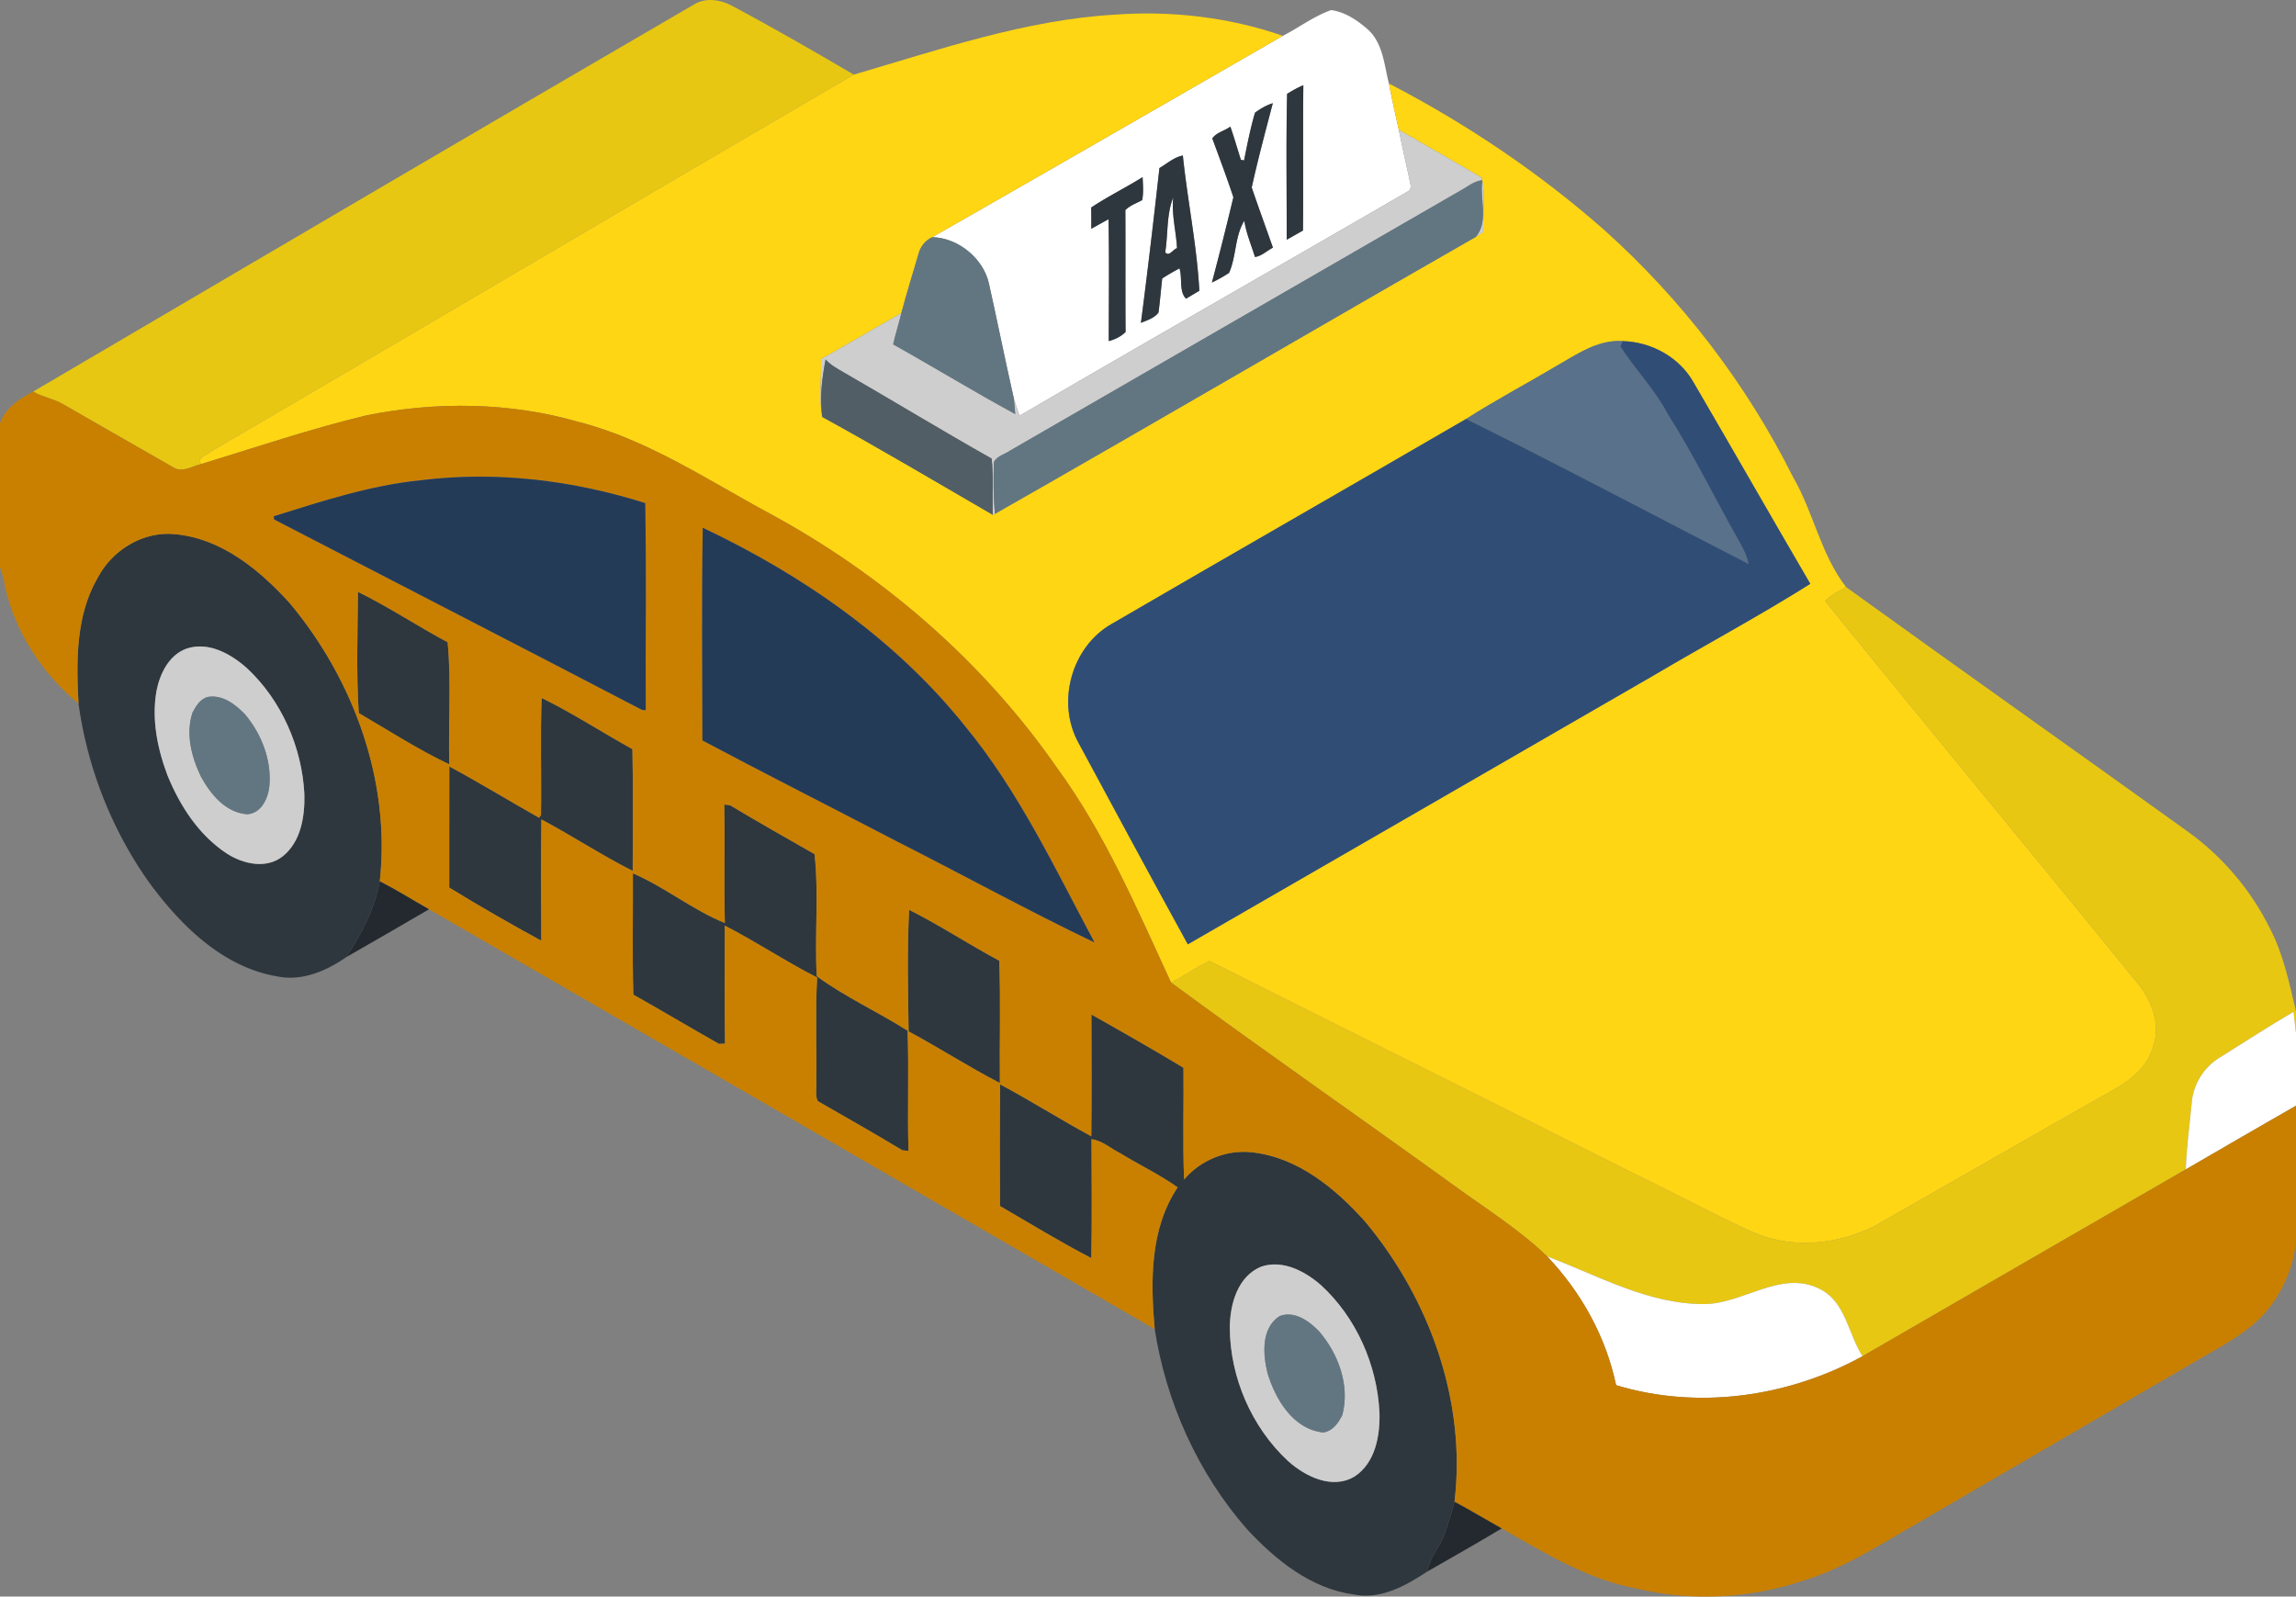
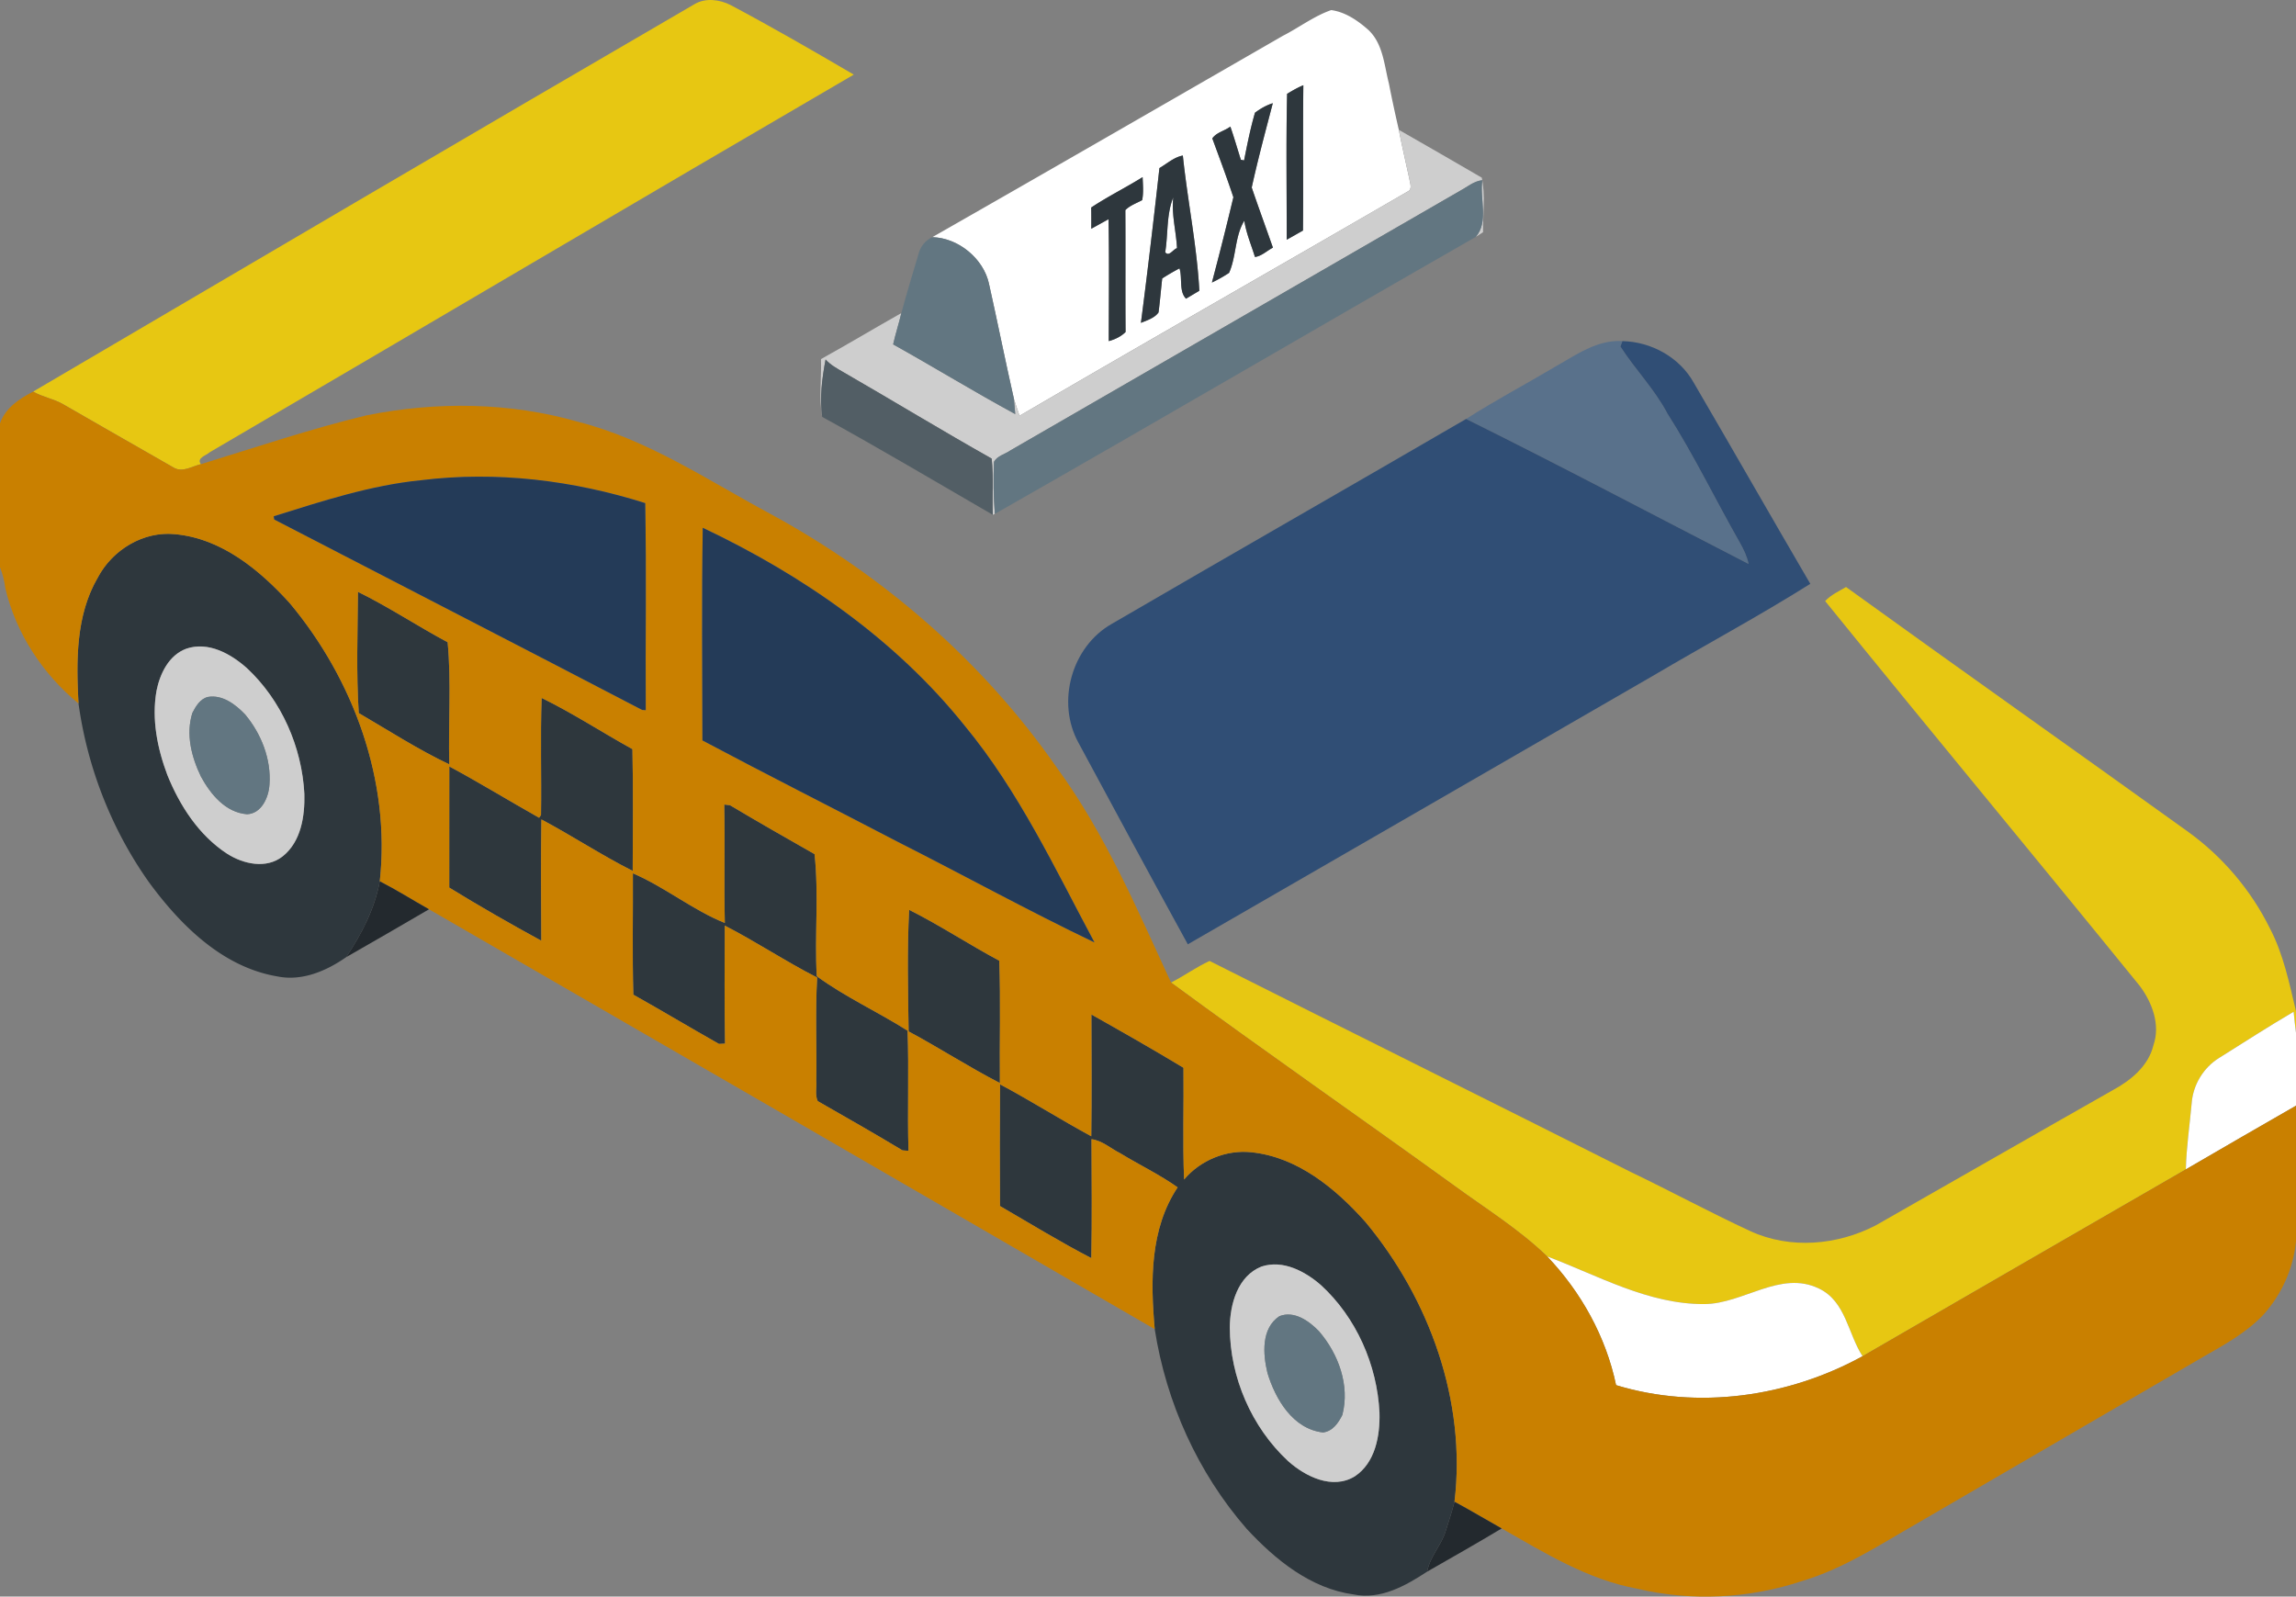
<svg xmlns="http://www.w3.org/2000/svg" width="512pt" height="474.744" viewBox="0 0 512 356.058">
  <rect x="0" y="0" width="512" height="356.058" fill="#808080" stroke="none" />
  <g fill="#e7c712">
    <path d="M154.94.89c2.42-1.41 5.55-1 7.97.23 9.29 4.94 18.41 10.2 27.48 15.52-47.94 27.94-95.71 56.21-143.61 84.21-.74.7-3.07 1.31-1.96 2.66-1.96.46-4.12 1.95-6.09.77-8.25-4.73-16.52-9.43-24.76-14.19-2.08-1.18-4.51-1.55-6.58-2.76C56.54 58.46 105.67 29.55 154.94.89zM411.66 130.91c25.26 18.25 50.73 36.22 76.03 54.41 7.81 5.58 14.22 13.07 18.47 21.68 3.04 5.79 4.33 12.23 5.84 18.51v4.82c-.19-1.57-.39-3.14-.53-4.7-5.6 3.29-11.05 6.81-16.55 10.26-3.56 2.17-5.9 6.06-6.19 10.22-.44 4.89-1.18 9.76-1.29 14.67-24.04 13.88-48.08 27.76-72.1 41.67-3.26-5.01-3.72-12.19-9.67-15.07-8.63-4.22-16.93 3.42-25.63 3.44-12.48.07-23.65-6.35-35.03-10.63-6.37-6.15-13.96-10.81-21.07-16.03-20.88-15.08-42.05-29.79-62.8-45.04 2.93-1.49 5.6-3.45 8.59-4.82 31.28 15.75 62.66 31.31 93.93 47.07 8.95 4.29 17.69 9.04 26.7 13.2 8.87 4.07 19.36 3.13 27.91-1.29 17.61-10.02 35.18-20.13 52.8-30.12 4.05-2.18 8.02-5.39 9.14-10.07 1.59-4.56-.29-9.53-3.05-13.22-23.29-28.69-46.91-57.11-70.16-85.83 1.3-1.39 3.05-2.18 4.66-3.13z" />
  </g>
  <g fill="#fff">
    <path d="M286.07 7.99c3.62-1.85 6.92-4.39 10.78-5.74 3.18.43 5.97 2.36 8.32 4.45 3.26 3.1 3.5 7.82 4.55 11.92.67 3.45 1.42 6.89 2.21 10.33.72 3.69 1.57 7.35 2.37 11.03.13.93.73 2.22-.45 2.76-28.79 16.71-57.75 33.18-86.5 49.98-.44-1.28-.88-2.54-1.26-3.83-1.93-8.5-3.64-17.05-5.54-25.55-1.21-5.71-6.92-10.33-12.66-10.44 26.1-14.89 52.14-29.91 78.18-44.91m.95 12.93c-.25 10.83-.07 21.69-.09 32.54 1.21-.67 2.42-1.36 3.63-2.05.11-10.8-.04-21.6.08-32.4-1.27.51-2.45 1.21-3.62 1.91m-7.16 4.21c-1.02 3.48-1.73 7.08-2.44 10.65-.17-.04-.53-.11-.71-.15-.79-2.47-1.49-4.96-2.35-7.4-1.26.97-3.1 1.29-4.02 2.64 1.6 4.36 3.24 8.71 4.7 13.12a777.57 777.57 0 0 1-4.79 19.02 30.61 30.61 0 0 0 3.83-2.16c1.63-3.65 1.27-8.21 3.4-11.62.41 2.78 1.55 5.39 2.37 8.08 1.53-.21 2.67-1.4 4.01-2.08-1.57-4.47-3.2-8.92-4.73-13.41 1.38-6.3 3.07-12.55 4.7-18.8-1.44.44-2.76 1.22-3.97 2.11m-21.31 12.35C257.26 49 255.92 60.51 254.42 72c1.36-.56 3.07-1.08 3.93-2.33.33-2.52.53-5.05.82-7.57 1.24-.81 2.53-1.55 3.85-2.25.7 2.15-.17 5.1 1.46 6.76l2.97-1.77c-.54-10.02-2.63-20.09-3.68-30.15-1.91.33-3.54 1.81-5.22 2.79m-15.22 8.8c.04 1.57.03 3.15.02 4.73 1.29-.7 2.56-1.42 3.85-2.12.17 9.05.06 18.12.05 27.18 1.37-.37 2.73-1.01 3.75-2.03-.07-9.06.01-18.12-.05-27.18 1.03-1.06 2.48-1.53 3.75-2.23.34-1.69.16-3.43.1-5.13-3.77 2.35-7.77 4.32-11.47 6.78z" />
    <path d="M259.84 56.26c.66-4.06.24-8.37 1.79-12.23-.42 3.79.65 7.53.84 11.31-.86.23-1.79 2.01-2.63.92zM494.92 235.89c5.5-3.45 10.95-6.97 16.55-10.26.14 1.56.34 3.13.53 4.7v16.25c-8.19 4.73-16.4 9.42-24.56 14.2.11-4.91.85-9.78 1.29-14.67.29-4.16 2.63-8.05 6.19-10.22zM345.01 280.19c11.38 4.28 22.55 10.7 35.03 10.63 8.7-.02 17-7.66 25.63-3.44 5.95 2.88 6.41 10.06 9.67 15.07-16.58 9.11-36.74 11.99-54.96 6.45-2.25-10.78-7.79-20.76-15.37-28.71z" />
  </g>
-   <path fill="#ffd613" d="M248.53 3.27c12.63-.93 25.55.55 37.54 4.72-26.04 15-52.08 30.02-78.18 44.91-1.61.73-2.71 2.19-3.11 3.89-1.28 4.34-2.62 8.66-3.78 13.03-6 3.38-11.9 6.92-17.92 10.26.13 4.28-.49 8.67.26 12.89 12.82 7.03 25.39 14.51 38.05 21.84.11-.05.34-.16.46-.21 35.85-20.41 71.44-41.28 107.25-61.77.4-.26 1.21-.78 1.61-1.04-.04-4.03.57-8.24-.28-12.17-6.15-3.59-12.33-7.14-18.5-10.67-.79-3.44-1.54-6.88-2.21-10.33 17.21 8.93 33.43 19.83 47.99 32.64 17.29 15.51 31.68 34.26 42.08 55.03 4.6 7.89 6.21 17.31 11.87 24.62-1.61.95-3.36 1.74-4.66 3.13 23.25 28.72 46.87 57.14 70.16 85.83 2.76 3.69 4.64 8.66 3.05 13.22-1.12 4.68-5.09 7.89-9.14 10.07-17.62 9.99-35.19 20.1-52.8 30.12-8.55 4.42-19.04 5.36-27.91 1.29-9.01-4.16-17.75-8.91-26.7-13.2-31.27-15.76-62.65-31.32-93.93-47.07-2.99 1.37-5.66 3.33-8.59 4.82-7.58-16.4-14.7-33.2-25.43-47.87-16.44-23.67-38.78-43.03-64.09-56.74-13.84-7.45-27.17-16.47-42.58-20.41-15.34-4.43-31.76-4.61-47.37-1.46-12.45 3.01-24.61 7.11-36.85 10.87-1.11-1.35 1.22-1.96 1.96-2.66 47.9-28 95.67-56.27 143.61-84.21 19.08-5.57 38.14-12.18 58.14-13.37m98.21 78.55c-6.58 3.9-13.36 7.49-19.8 11.61-26.29 15.28-52.69 30.37-78.97 45.67-9.03 5.08-12.47 17.53-7.46 26.57 8.08 15 16.17 29.99 24.37 44.92 34.59-19.94 69.15-39.92 103.73-59.88 11.65-6.89 23.66-13.32 35.08-20.51-8.7-14.9-17.26-29.9-25.96-44.8-3.16-5.71-9.47-9.18-15.93-9.33-5.64-.37-10.4 3.12-15.06 5.75z" />
  <g fill="#2e373d">
-     <path d="M287.02 20.92c1.17-.7 2.35-1.4 3.62-1.91-.12 10.8.03 21.6-.08 32.4-1.21.69-2.42 1.38-3.63 2.05.02-10.85-.16-21.71.09-32.54zM279.86 25.13c1.21-.89 2.53-1.67 3.97-2.11-1.63 6.25-3.32 12.5-4.7 18.8 1.53 4.49 3.16 8.94 4.73 13.41-1.34.68-2.48 1.87-4.01 2.08-.82-2.69-1.96-5.3-2.37-8.08-2.13 3.41-1.77 7.97-3.4 11.62-1.22.81-2.5 1.53-3.83 2.16a777.57 777.57 0 0 0 4.79-19.02c-1.46-4.41-3.1-8.76-4.7-13.12.92-1.35 2.76-1.67 4.02-2.64.86 2.44 1.56 4.93 2.35 7.4.18.04.54.11.71.15.71-3.57 1.42-7.17 2.44-10.65zM258.55 37.48c1.68-.98 3.31-2.46 5.22-2.79 1.05 10.06 3.14 20.13 3.68 30.15l-2.97 1.77c-1.63-1.66-.76-4.61-1.46-6.76-1.32.7-2.61 1.44-3.85 2.25-.29 2.52-.49 5.05-.82 7.57-.86 1.25-2.57 1.77-3.93 2.33 1.5-11.49 2.84-23 4.13-34.52m1.29 18.78c.84 1.09 1.77-.69 2.63-.92-.19-3.78-1.26-7.52-.84-11.31-1.55 3.86-1.13 8.17-1.79 12.23zM243.33 46.28c3.7-2.46 7.7-4.43 11.47-6.78.06 1.7.24 3.44-.1 5.13-1.27.7-2.72 1.17-3.75 2.23.06 9.06-.02 18.12.05 27.18-1.02 1.02-2.38 1.66-3.75 2.03.01-9.06.12-18.13-.05-27.18-1.29.7-2.56 1.42-3.85 2.12.01-1.58.02-3.16-.02-4.73zM21.81 128.81c3.26-6.19 10.16-10.4 17.23-9.68 10.34.94 18.84 7.95 25.56 15.36 14.26 17.05 22.54 39.72 20.09 62.05-1.14 6.18-4.05 11.73-7.48 16.91-4.44 3.09-9.85 5.42-15.36 4.3-12.2-2.06-21.58-11.39-28.62-20.99-8.35-11.77-13.75-25.59-15.72-39.87-.51-9.46-.63-19.63 4.3-28.08m19.7 15.87c-3.86 1.45-5.83 5.53-6.6 9.34-1.13 6.35.17 12.85 2.41 18.81 2.76 6.84 7.01 13.42 13.28 17.53 3.63 2.34 8.77 3.5 12.44.61 4.11-3.28 4.96-8.99 4.83-13.93-.55-10.47-5.11-20.85-12.8-28.03-3.6-3.21-8.63-6.03-13.56-4.33z" />
+     <path d="M287.02 20.92c1.17-.7 2.35-1.4 3.62-1.91-.12 10.8.03 21.6-.08 32.4-1.21.69-2.42 1.38-3.63 2.05.02-10.85-.16-21.71.09-32.54zM279.86 25.13c1.21-.89 2.53-1.67 3.97-2.11-1.63 6.25-3.32 12.5-4.7 18.8 1.53 4.49 3.16 8.94 4.73 13.41-1.34.68-2.48 1.87-4.01 2.08-.82-2.69-1.96-5.3-2.37-8.08-2.13 3.41-1.77 7.97-3.4 11.62-1.22.81-2.5 1.53-3.83 2.16a777.57 777.57 0 0 0 4.79-19.02c-1.46-4.41-3.1-8.76-4.7-13.12.92-1.35 2.76-1.67 4.02-2.64.86 2.44 1.56 4.93 2.35 7.4.18.04.54.11.71.15.71-3.57 1.42-7.17 2.44-10.65zM258.55 37.48c1.68-.98 3.31-2.46 5.22-2.79 1.05 10.06 3.14 20.13 3.68 30.15l-2.97 1.77c-1.63-1.66-.76-4.61-1.46-6.76-1.32.7-2.61 1.44-3.85 2.25-.29 2.52-.49 5.05-.82 7.57-.86 1.25-2.57 1.77-3.93 2.33 1.5-11.49 2.84-23 4.13-34.52m1.29 18.78c.84 1.09 1.77-.69 2.63-.92-.19-3.78-1.26-7.52-.84-11.31-1.55 3.86-1.13 8.17-1.79 12.23zM243.33 46.28c3.7-2.46 7.7-4.43 11.47-6.78.06 1.7.24 3.44-.1 5.13-1.27.7-2.72 1.17-3.75 2.23.06 9.06-.02 18.12.05 27.18-1.02 1.02-2.38 1.66-3.75 2.03.01-9.06.12-18.13-.05-27.18-1.29.7-2.56 1.42-3.85 2.12.01-1.58.02-3.16-.02-4.73zM21.81 128.81c3.26-6.19 10.16-10.4 17.23-9.68 10.34.94 18.84 7.95 25.56 15.36 14.26 17.05 22.54 39.72 20.09 62.05-1.14 6.18-4.05 11.73-7.48 16.91-4.44 3.09-9.85 5.42-15.36 4.3-12.2-2.06-21.58-11.39-28.62-20.99-8.35-11.77-13.75-25.59-15.72-39.87-.51-9.46-.63-19.63 4.3-28.08m19.7 15.87c-3.86 1.45-5.83 5.53-6.6 9.34-1.13 6.35.17 12.85 2.41 18.81 2.76 6.84 7.01 13.42 13.28 17.53 3.63 2.34 8.77 3.5 12.44.61 4.11-3.28 4.96-8.99 4.83-13.93-.55-10.47-5.11-20.85-12.8-28.03-3.6-3.21-8.63-6.03-13.56-4.33" />
    <path d="M79.82 131.99c6.85 3.36 13.26 7.63 20 11.24.86 8.96.12 18.18.37 27.23-6.92-3.28-13.54-7.55-20.19-11.44-.58-8.96-.24-18.03-.18-27.03zM120.78 155.65c6.95 3.4 13.47 7.67 20.25 11.42.19 9.05.08 18.1.06 27.15-6.96-3.5-13.48-7.82-20.36-11.48-.14 9.01-.08 18.04-.02 27.05-6.93-3.78-13.81-7.71-20.53-11.85.01-9-.01-18.01.01-27.02 6.77 3.65 13.33 7.67 20.03 11.45l.42-.61c.13-8.7-.17-17.42.14-26.11zM161.5 179.42l1.28.15c6.23 3.72 12.55 7.32 18.86 10.91.98 8.93-.01 18.19.49 27.22 6.33 4.64 13.61 7.94 20.25 12.15.34 8.92-.06 17.87.21 26.8l-1.34-.11c-6.24-3.76-12.58-7.36-18.9-10.98-.65-1.38-.2-3.01-.33-4.48.13-7.69-.24-15.4.2-23.08-7.02-3.57-13.59-7.98-20.6-11.58-.02 8.78-.1 17.55.06 26.32-.34.02-1.02.05-1.36.06-6.39-3.61-12.69-7.39-19.09-10.98-.25-9.02-.05-18.04-.1-27.06 7.1 3.04 13.41 8.23 20.5 11.07-.2-8.8.05-17.61-.13-26.41zM202.73 202.9c6.87 3.45 13.31 7.72 20.1 11.35.33 9.08.04 18.19.14 27.28-6.92-3.57-13.48-7.83-20.35-11.51-.14-9.03-.35-18.14.11-27.12zM243.38 226.24c6.88 3.88 13.76 7.79 20.53 11.88.1 8.31-.2 16.62.14 24.92 3.64-4.3 9.37-6.67 14.98-6.08 10.3 1.05 18.78 8.06 25.44 15.52 14.29 17.16 22.56 40.01 19.88 62.42-.56 2.19-1.27 4.35-1.96 6.51-.96 3.22-3.54 5.71-4.14 9.08-4.81 3.16-10.43 6.32-16.39 5.09-9.59-1.31-17.46-7.74-23.84-14.62-10.9-12.49-17.97-28.19-20.52-44.55-.95-10.68-1.09-22.34 5.11-31.62-4.04-2.87-8.56-5.01-12.79-7.6-2.13-1.06-4-2.82-6.42-3.14.03 8.84.13 17.68-.04 26.52-6.93-3.59-13.6-7.69-20.36-11.61-.06-9.05-.06-18.09.01-27.14 6.88 3.67 13.48 7.86 20.34 11.58.12-9.05.05-18.11.03-27.16m37.94 56.21c-5.32 2.11-7.03 8.37-7.08 13.58.04 11.1 4.84 22.23 12.99 29.8 3.88 3.47 9.9 6.45 14.87 3.42 4.59-3.02 5.66-9.07 5.52-14.19-.51-10.66-5.17-21.25-13.08-28.49-3.54-3.07-8.44-5.68-13.22-4.12z" />
  </g>
  <g fill="#cecece">
    <path d="M311.93 28.95c6.17 3.53 12.35 7.08 18.5 10.67.85 3.93.24 8.14.28 12.17-.4.26-1.21.78-1.61 1.04 2.95-3.43.82-8.52 1.46-12.64-1.89.19-3.35 1.5-4.97 2.36-33.4 19.3-66.81 38.59-100.23 57.87-1.21.87-2.96 1.21-3.71 2.57-.15 3.87-.12 7.75.2 11.61-.12.05-.35.16-.46.21-.14-4.18.2-8.4-.25-12.54-11.11-6.26-22.01-12.9-33.06-19.27-1.41-.81-2.87-1.61-3.98-2.83-.79 4.23-1.35 8.5-.76 12.8-.75-4.22-.13-8.61-.26-12.89C189.1 76.74 195 73.2 201 69.82c-.56 2.34-1.31 4.63-1.83 6.98 9.13 5.09 18.03 10.56 27.22 15.54-.08-.87-.22-2.59-.3-3.45.38 1.29.82 2.55 1.26 3.83 28.75-16.8 57.71-33.27 86.5-49.98 1.18-.54.58-1.83.45-2.76-.8-3.68-1.65-7.34-2.37-11.03zM41.51 144.68c4.93-1.7 9.96 1.12 13.56 4.33 7.69 7.18 12.25 17.56 12.8 28.03.13 4.94-.72 10.65-4.83 13.93-3.67 2.89-8.81 1.73-12.44-.61-6.27-4.11-10.52-10.69-13.28-17.53-2.24-5.96-3.54-12.46-2.41-18.81.77-3.81 2.74-7.89 6.6-9.34m4.88 10.74c-1.75.41-2.72 2.08-3.49 3.56-1.51 4.76-.19 9.87 1.92 14.23 2.15 3.93 5.47 8 10.28 8.37 3.23-.14 4.82-3.78 4.99-6.6.42-5.66-1.83-11.35-5.44-15.66-2.12-2.22-5.03-4.44-8.26-3.9zM281.32 282.45c4.78-1.56 9.68 1.05 13.22 4.12 7.91 7.24 12.57 17.83 13.08 28.49.14 5.12-.93 11.17-5.52 14.19-4.97 3.03-10.99.05-14.87-3.42-8.15-7.57-12.95-18.7-12.99-29.8.05-5.21 1.76-11.47 7.08-13.58m3.99 11.07c-4.1 2.72-3.69 8.44-2.67 12.67 1.78 5.87 5.68 12.5 12.39 13.26 2.15-.26 3.42-2.12 4.31-3.9 1.72-6.61-.88-13.63-5.2-18.66-2.21-2.29-5.53-4.67-8.83-3.37z" />
  </g>
  <g fill="#627681">
    <path d="M325.59 42.55c1.62-.86 3.08-2.17 4.97-2.36-.64 4.12 1.49 9.21-1.46 12.64-35.81 20.49-71.4 41.36-107.25 61.77-.32-3.86-.35-7.74-.2-11.61.75-1.36 2.5-1.7 3.71-2.57 33.42-19.28 66.83-38.57 100.23-57.87zM204.78 56.79c.4-1.7 1.5-3.16 3.11-3.89 5.74.11 11.45 4.73 12.66 10.44 1.9 8.5 3.61 17.05 5.54 25.55.08.86.22 2.58.3 3.45-9.19-4.98-18.09-10.45-27.22-15.54.52-2.35 1.27-4.64 1.83-6.98 1.16-4.37 2.5-8.69 3.78-13.03zM46.39 155.42c3.23-.54 6.14 1.68 8.26 3.9 3.61 4.31 5.86 10 5.44 15.66-.17 2.82-1.76 6.46-4.99 6.6-4.81-.37-8.13-4.44-10.28-8.37-2.11-4.36-3.43-9.47-1.92-14.23.77-1.48 1.74-3.15 3.49-3.56zM285.31 293.52c3.3-1.3 6.62 1.08 8.83 3.37 4.32 5.03 6.92 12.05 5.2 18.66-.89 1.78-2.16 3.64-4.31 3.9-6.71-.76-10.61-7.39-12.39-13.26-1.02-4.23-1.43-9.95 2.67-12.67z" />
  </g>
  <path fill="#59718b" d="M346.74 81.82c4.66-2.63 9.42-6.12 15.06-5.75-.11.3-.34.91-.45 1.21 3.27 5.11 7.62 9.5 10.46 14.91 5.93 9.31 10.74 19.28 16.2 28.87.83 1.48 1.58 3.03 1.92 4.71-20.99-10.8-41.84-21.86-62.99-32.34 6.44-4.12 13.22-7.71 19.8-11.61z" />
  <path fill="#304e75" d="M361.8 76.07c6.46.15 12.77 3.62 15.93 9.33 8.7 14.9 17.26 29.9 25.96 44.8-11.42 7.19-23.43 13.62-35.08 20.51-34.58 19.96-69.14 39.94-103.73 59.88-8.2-14.93-16.29-29.92-24.37-44.92-5.01-9.04-1.57-21.49 7.46-26.57 26.28-15.3 52.68-30.39 78.97-45.67 21.15 10.48 42 21.54 62.99 32.34-.34-1.68-1.09-3.23-1.92-4.71-5.46-9.59-10.27-19.56-16.2-28.87-2.84-5.41-7.19-9.8-10.46-14.91.11-.3.34-.91.45-1.21z" />
  <path fill="#525e65" d="M183.34 92.97c-.59-4.3-.03-8.57.76-12.8 1.11 1.22 2.57 2.02 3.98 2.83 11.05 6.37 21.95 13.01 33.06 19.27.45 4.14.11 8.36.25 12.54-12.66-7.33-25.23-14.81-38.05-21.84z" />
  <path fill="#c98000" d="M0 94.41c1.21-3.46 4.3-5.47 7.39-7.08 2.07 1.21 4.5 1.58 6.58 2.76 8.24 4.76 16.51 9.46 24.76 14.19 1.97 1.18 4.13-.31 6.09-.77 12.24-3.76 24.4-7.86 36.85-10.87 15.61-3.15 32.03-2.97 47.37 1.46 15.41 3.94 28.74 12.96 42.58 20.41 25.31 13.71 47.65 33.07 64.09 56.74 10.73 14.67 17.85 31.47 25.43 47.87 20.75 15.25 41.92 29.96 62.8 45.04 7.11 5.22 14.7 9.88 21.07 16.03 7.58 7.95 13.12 17.93 15.37 28.71 18.22 5.54 38.38 2.66 54.96-6.45 24.02-13.91 48.06-27.79 72.1-41.67 8.16-4.78 16.37-9.47 24.56-14.2v30.29c-.6 6-3.17 11.73-7.18 16.23-3.78 4.04-8.7 6.74-13.46 9.46-21.22 12.36-42.45 24.71-63.68 37.07-8.35 4.77-16.51 10.18-25.81 12.95-11.78 3.92-24.69 4.58-36.79 1.71-11-2.01-20.63-7.99-30.21-13.43-3.52-1.97-6.97-4.06-10.52-5.96 2.68-22.41-5.59-45.26-19.88-62.42-6.66-7.46-15.14-14.47-25.44-15.52-5.61-.59-11.34 1.78-14.98 6.08-.34-8.3-.04-16.61-.14-24.92-6.77-4.09-13.65-8-20.53-11.88.02 9.05.09 18.11-.03 27.16-6.86-3.72-13.46-7.91-20.34-11.58-.07 9.05-.07 18.09-.01 27.14 6.76 3.92 13.43 8.02 20.36 11.61.17-8.84.07-17.68.04-26.52 2.42.32 4.29 2.08 6.42 3.14 4.23 2.59 8.75 4.73 12.79 7.6-6.2 9.28-6.06 20.94-5.11 31.62-53.92-31.26-107.87-62.45-161.83-93.63-3.67-2.07-7.23-4.32-10.98-6.24 2.45-22.33-5.83-45-20.09-62.05-6.72-7.41-15.22-14.42-25.56-15.36-7.07-.72-13.97 3.49-17.23 9.68-4.93 8.45-4.81 18.62-4.3 28.08-7.99-6.58-13.96-15.64-16.33-25.75C.98 129.55.6 128 0 126.52V94.41m93.95 12.68c-11.3 1.12-22.13 4.68-32.91 8.05l.11.71c27.34 14.17 54.74 28.23 82.04 42.47l.81.05c-.09-15.39.17-30.79-.12-46.17-16.06-5.08-33.16-7.18-49.93-5.11m62.76 10.61c-.24 15.8-.1 31.61-.07 47.42 14.45 7.68 29.07 15.06 43.59 22.63 14.64 7.41 29.05 15.34 43.83 22.42-8.83-16.51-16.89-33.72-28.89-48.26-15.45-19.32-36.27-33.7-58.46-44.21m-76.89 14.29c-.06 9-.4 18.07.18 27.03 6.65 3.89 13.27 8.16 20.19 11.44-.25-9.05.49-18.27-.37-27.23-6.74-3.61-13.15-7.88-20-11.24m40.96 23.66c-.31 8.69-.01 17.41-.14 26.11l-.42.61c-6.7-3.78-13.26-7.8-20.03-11.45-.02 9.01 0 18.02-.01 27.02 6.72 4.14 13.6 8.07 20.53 11.85-.06-9.01-.12-18.04.02-27.05 6.88 3.66 13.4 7.98 20.36 11.48.02-9.05.13-18.1-.06-27.15-6.78-3.75-13.3-8.02-20.25-11.42m40.72 23.77c.18 8.8-.07 17.61.13 26.41-7.09-2.84-13.4-8.03-20.5-11.07.05 9.02-.15 18.04.1 27.06 6.4 3.59 12.7 7.37 19.09 10.98.34-.01 1.02-.04 1.36-.06-.16-8.77-.08-17.54-.06-26.32 7.01 3.6 13.58 8.01 20.6 11.58-.44 7.68-.07 15.39-.2 23.08.13 1.47-.32 3.1.33 4.48 6.32 3.62 12.66 7.22 18.9 10.98l1.34.11c-.27-8.93.13-17.88-.21-26.8-6.64-4.21-13.92-7.51-20.25-12.15-.5-9.03.49-18.29-.49-27.22-6.31-3.59-12.63-7.19-18.86-10.91l-1.28-.15m41.23 23.48c-.46 8.98-.25 18.09-.11 27.12 6.87 3.68 13.43 7.94 20.35 11.51-.1-9.09.19-18.2-.14-27.28-6.79-3.63-13.23-7.9-20.1-11.35z" />
  <g fill="#243b58">
    <path d="M93.95 107.09c16.77-2.07 33.87.03 49.93 5.11.29 15.38.03 30.78.12 46.17l-.81-.05c-27.3-14.24-54.7-28.3-82.04-42.47l-.11-.71c10.78-3.37 21.61-6.93 32.91-8.05zM156.71 117.7c22.19 10.51 43.01 24.89 58.46 44.21 12 14.54 20.06 31.75 28.89 48.26-14.78-7.08-29.19-15.01-43.83-22.42-14.52-7.57-29.14-14.95-43.59-22.63-.03-15.81-.17-31.62.07-47.42z" />
  </g>
  <g fill="#23292e">
    <path d="M77.21 213.45c3.43-5.18 6.34-10.73 7.48-16.91 3.75 1.92 7.31 4.17 10.98 6.24-6.13 3.59-12.29 7.14-18.46 10.67zM322.39 341.41c.69-2.16 1.4-4.32 1.96-6.51 3.55 1.9 7 3.99 10.52 5.96-5.49 3.29-11.06 6.46-16.62 9.63.6-3.37 3.18-5.86 4.14-9.08z" />
  </g>
</svg>